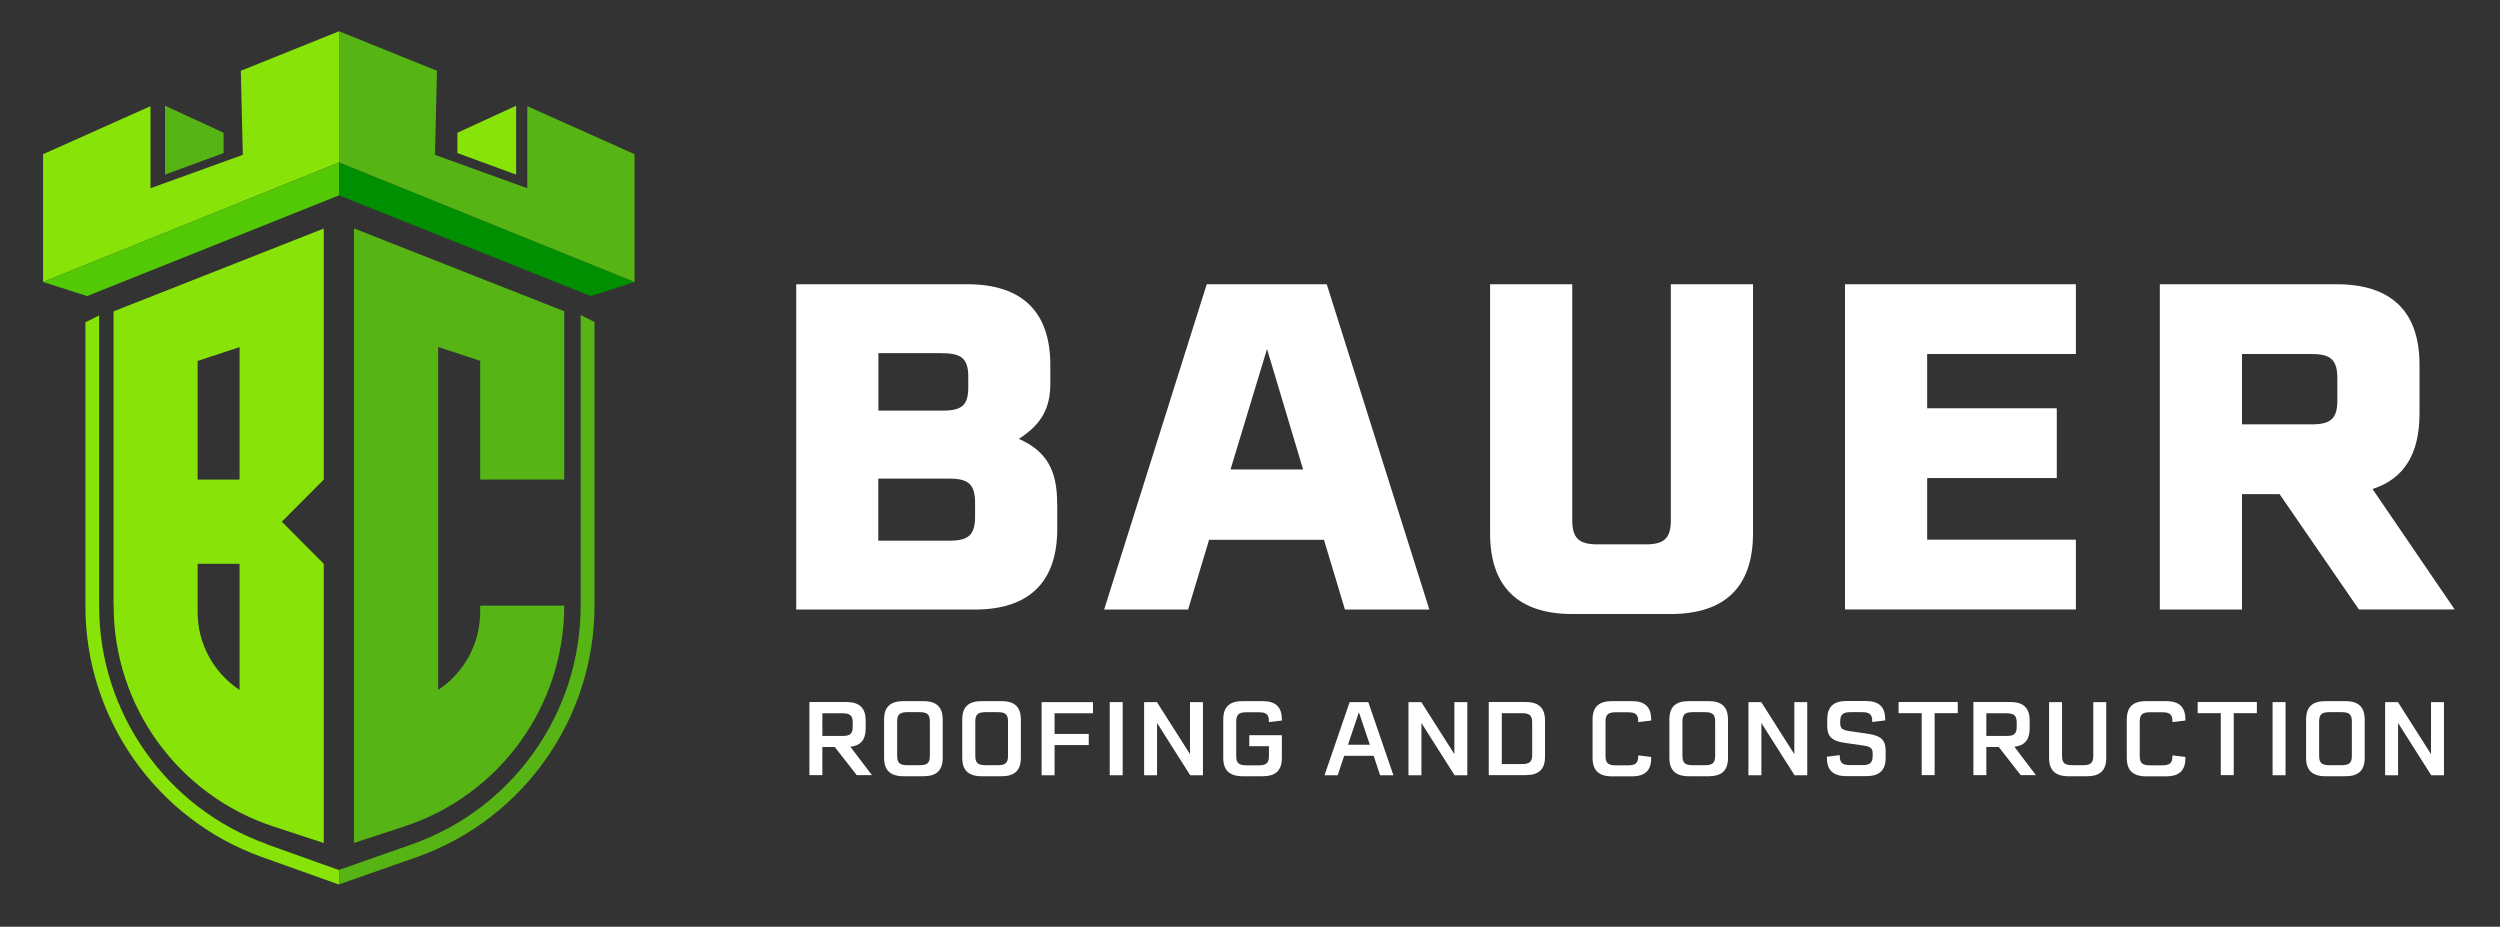
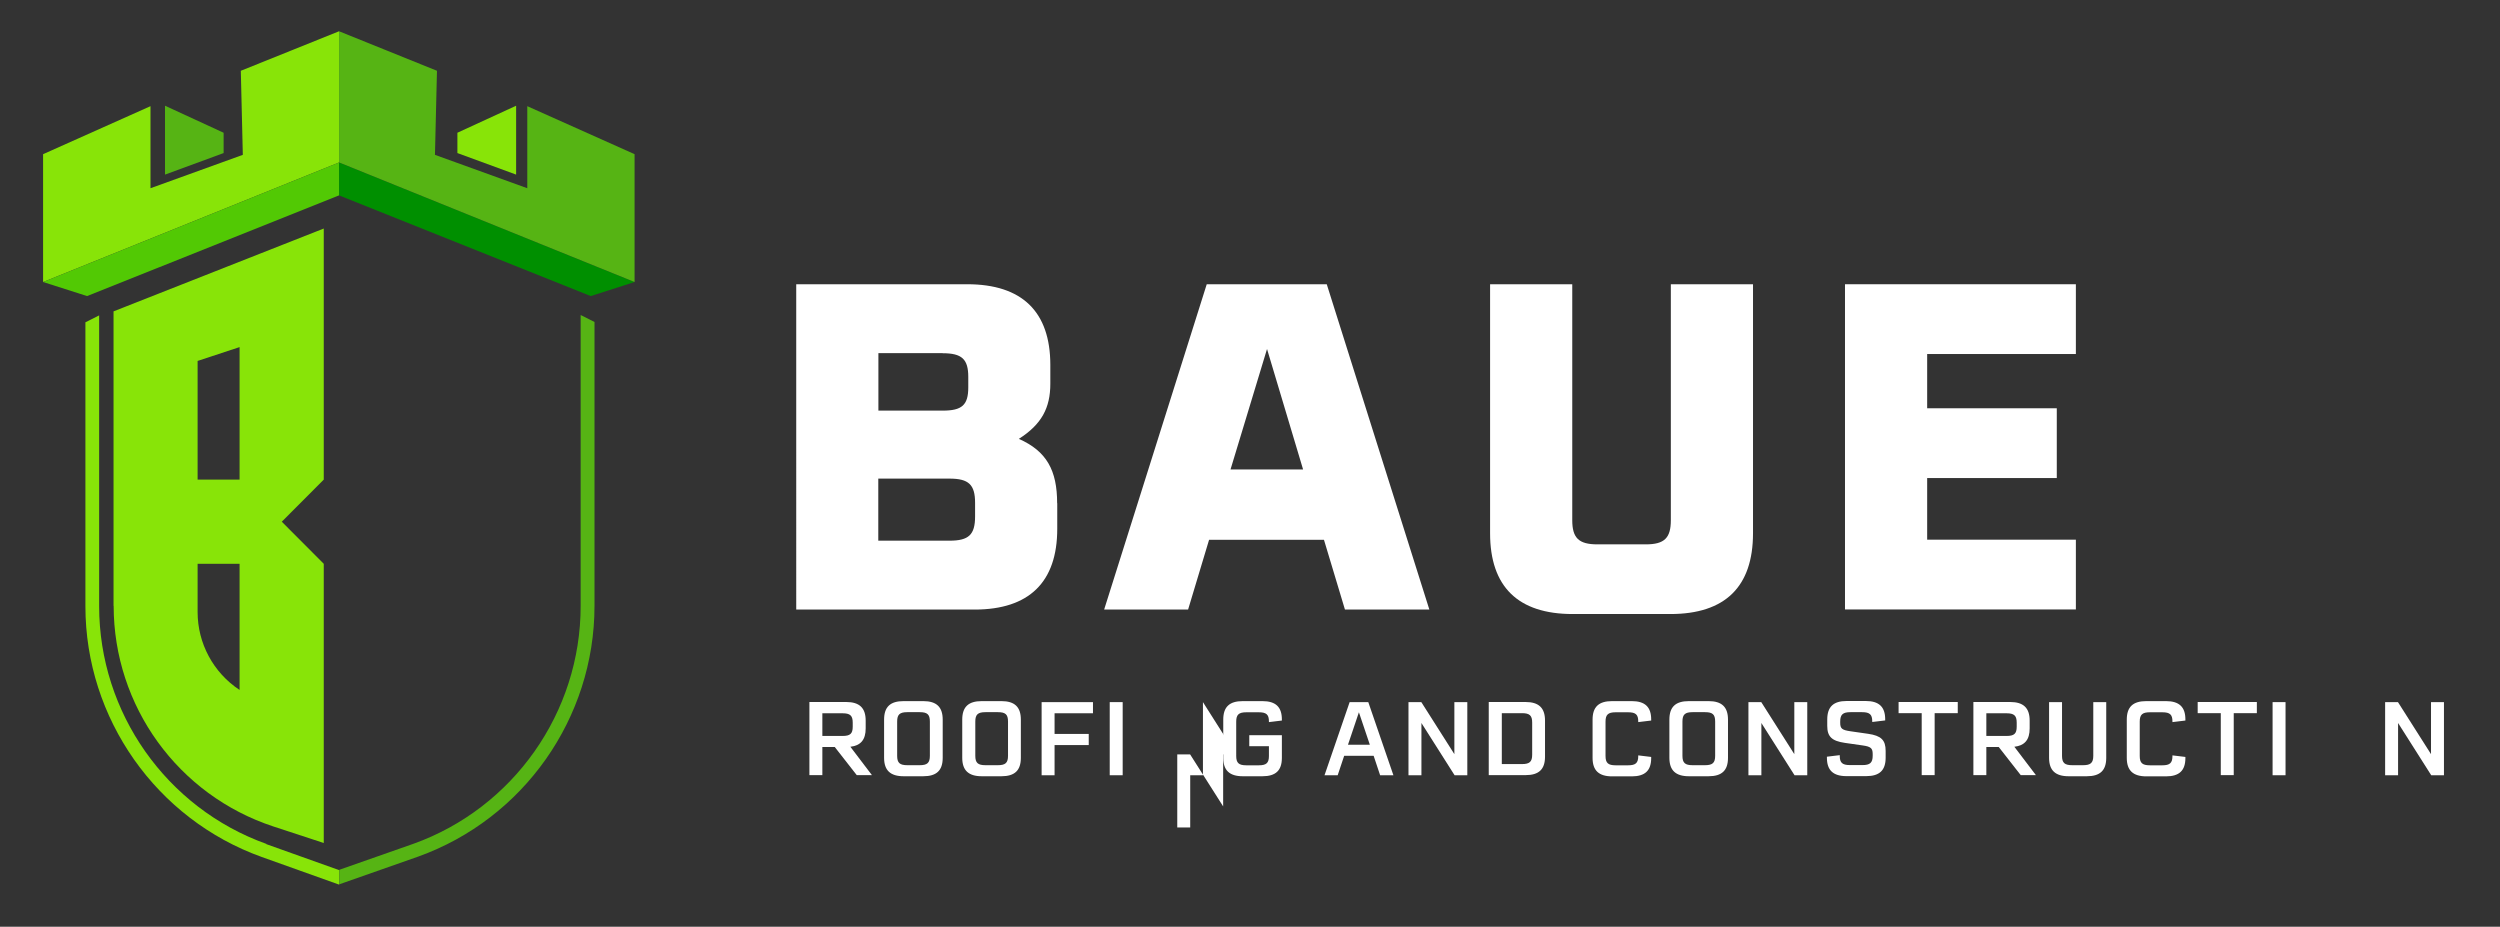
<svg xmlns="http://www.w3.org/2000/svg" id="Layer_1" version="1.1" viewBox="0 0 2239.3 830.1">
  <rect x="0" y="0" width="2239.3" height="830.1" fill="#333333" stroke="none" />
  <defs>
    <style>
      .st0 {
        fill: #88e408;
      }

      .st1 {
        fill: #fff;
      }

      .st2 {
        fill: #008f00;
      }

      .st3 {
        fill: #52c904;
      }

      .st4 {
        fill: #56b414;
      }

      .st5 {
        fill: #56b247;
      }
    </style>
  </defs>
  <path class="st0" d="M101.7,542.6v-263.7l188.3-74.2v224.9l-37.6,37.7,37.6,37.7v250.1l-45.1-14.8c-85.4-28.1-143.1-107.8-143.1-197.7ZM214.6,429.5v-118.6l-37.6,12.4v106.3h37.6ZM214.6,617.9v-112.9h-37.6v43.2c0,28.1,14.1,54.3,37.6,69.8h0Z" />
-   <path class="st4" d="M317.1,755.1V204.6l188.3,74.2v150.7h-75.3v-106.3l-37.6-12.4v307.1h0c23.5-15.4,37.6-41.7,37.6-69.8v-5.6h75.3c0,89.9-57.7,169.6-143.1,197.7l-45.1,14.8Z" />
  <path class="st4" d="M520.1,282.4v260.5c0,95.2-60.2,180.8-149.8,212.9l-66.4,23.3h0v13h0l70.6-24.8c94.5-33.9,158-124.1,158-224.5v-254.4l-12.3-6.2Z" />
  <path class="st0" d="M238.6,755.9c-89.6-32.1-149.8-117.7-149.8-212.9v-260.5l-12.3,6.2v254.4c0,100.4,63.5,190.6,157.9,224.5l69.4,24.8v-13l-65.3-23.3Z" />
  <polygon class="st0" points="303.7 28 215.7 63.4 217.5 138.7 134.8 168.6 134.8 95.1 38.6 138.1 38.6 252.6 303.7 145.5 303.7 28" />
  <polygon class="st3" points="38.6 252.6 78 265.2 303.7 175 303.7 145.5 38.6 252.6" />
  <polygon class="st5" points="303.7 408.6 303.7 408.4 303.7 408.2 303.7 408.6" />
  <polygon class="st2" points="303.7 145.5 303.7 175 529.1 265.2 568.4 252.6 303.7 145.5" />
  <polygon class="st4" points="200.3 118.9 147.8 94.7 147.8 156.4 200.3 137.1 200.3 118.9" />
  <polygon class="st0" points="462.3 94.7 409.7 118.9 409.7 137.1 462.3 156.4 462.3 94.7" />
  <g>
    <path class="st1" d="M947,450.8v22.9c0,47.8-25.3,72.3-74,72.3h-159.8V254.6h153.2c49,0,74.4,24.5,74.4,72.3v16.8c0,21.7-7.8,36.4-28.2,49.4,24.9,11,34.3,28.2,34.3,57.6ZM844.4,316.3h-57.6v51.5h57.6c17.2,0,22.9-4.9,22.9-20.8v-9.4c0-15.9-5.7-21.2-22.9-21.2ZM873.4,450.4c0-16.3-5.7-21.7-22.9-21.7h-63.8v55.6h63.8c17.2,0,22.9-5.3,22.9-21.7v-12.3Z" />
    <path class="st1" d="M1186,483.5h-103l-18.8,62.5h-75.2l91.9-291.4h107.5l91.9,291.4h-75.6l-18.8-62.5ZM1167.2,420.5l-32.3-107.9-32.7,107.9h65Z" />
    <path class="st1" d="M1570.2,477.7c0,47.8-24.9,72.3-74,72.3h-87.5c-49,0-74-24.5-74-72.3v-223.1h73.6v211.3c0,15.9,5.7,21.7,22.5,21.7h43.3c16.8,0,22.5-5.7,22.5-21.7v-211.3h73.6v223.1Z" />
    <path class="st1" d="M1726.2,317.1v48.6h116.1v62.5h-116.1v55.2h133.2v62.5h-206.8V254.6h206.8v62.5h-133.2Z" />
-     <path class="st1" d="M2041.7,442.6h-33.5v103.4h-73.6V254.6h158.2c49.4,0,74.4,24.5,74.4,72.3v43.7c0,36-13.9,58.4-42.1,67.4l73.6,107.9h-85.8l-71.1-103.4ZM2008.2,380.1h62.5c17.2,0,22.9-5.3,22.9-21.3v-20c0-16.3-5.7-21.7-22.9-21.7h-62.5v62.9Z" />
  </g>
  <g>
    <path class="st1" d="M747.8,669.1h-11.2v25.2h-11.6v-65.5h33c11.8,0,17.4,5.3,17.4,16.6v7.1c0,10.1-4.4,15.3-13.7,16.4l19.3,25.4h-13.6l-19.7-25.2ZM736.6,659.2h18.1c6.8,0,9.1-2,9.1-8.3v-3.6c0-6.3-2.3-8.4-9.1-8.4h-18.1v20.3Z" />
    <path class="st1" d="M844.4,644.6v34.2c0,11.3-5.5,16.5-17.4,16.5h-17.6c-11.9,0-17.5-5.3-17.5-16.5v-34.2c0-11.4,5.5-16.6,17.5-16.6h17.6c11.9,0,17.4,5.3,17.4,16.6ZM823.8,637.9h-11.1c-6.8,0-9.1,2.1-9.1,8.4v30.7c0,6.3,2.3,8.4,9.1,8.4h11.1c6.8,0,9.1-2.1,9.1-8.4v-30.7c0-6.3-2.2-8.4-9.1-8.4Z" />
    <path class="st1" d="M914.4,644.6v34.2c0,11.3-5.5,16.5-17.4,16.5h-17.6c-11.9,0-17.5-5.3-17.5-16.5v-34.2c0-11.4,5.5-16.6,17.5-16.6h17.6c11.9,0,17.4,5.3,17.4,16.6ZM893.8,637.9h-11.1c-6.8,0-9.1,2.1-9.1,8.4v30.7c0,6.3,2.3,8.4,9.1,8.4h11.1c6.8,0,9.1-2.1,9.1-8.4v-30.7c0-6.3-2.2-8.4-9.1-8.4Z" />
    <path class="st1" d="M944.6,638.8v18.6h30.6v10h-30.6v27h-11.6v-65.5h46v10h-34.5Z" />
    <path class="st1" d="M994,628.9h11.6v65.5h-11.6v-65.5Z" />
-     <path class="st1" d="M1077.5,628.9v65.5h-11.4l-29.7-46.8v46.8h-11.6v-65.5h11.5l29.6,46.6v-46.6h11.6Z" />
+     <path class="st1" d="M1077.5,628.9v65.5h-11.4v46.8h-11.6v-65.5h11.5l29.6,46.6v-46.6h11.6Z" />
    <path class="st1" d="M1136.6,646.8v-.6c0-6.1-2.2-8.2-9.1-8.2h-11.1c-6.8,0-9.1,2.1-9.1,8.4v30.7c0,6.3,2.3,8.4,9.1,8.4h11.1c6.8,0,9.1-2.1,9.1-8.3v-8.8h-17.6v-9.9h29.2v20.4c0,11.2-5.5,16.4-17.4,16.4h-17.6c-11.9,0-17.5-5.3-17.5-16.5v-34.2c0-11.4,5.5-16.6,17.5-16.6h17.6c11.9,0,17.4,5.3,17.4,16.4v1l-11.6,1.4Z" />
    <path class="st1" d="M1230.3,677h-26.3l-5.8,17.4h-11.8l22.5-65.5h16.7l22.5,65.5h-11.9l-5.8-17.4ZM1227,667.1l-9.8-29.1-9.8,29.1h19.6Z" />
    <path class="st1" d="M1314.3,628.9v65.5h-11.4l-29.7-46.8v46.8h-11.6v-65.5h11.5l29.6,46.6v-46.6h11.6Z" />
    <path class="st1" d="M1383.9,645.5v32.3c0,11.3-5.5,16.5-17.4,16.5h-33v-65.5h33c11.8,0,17.4,5.3,17.4,16.6ZM1372.4,647.2c0-6.3-2.3-8.4-9.1-8.4h-18.1v45.6h18.1c6.8,0,9.1-2.1,9.1-8.4v-28.8Z" />
    <path class="st1" d="M1426.5,678.8v-34.2c0-11.4,5.5-16.6,17.5-16.6h17.6c11.9,0,17.4,5.3,17.4,16.4v1l-11.6,1.4v-.6c0-6.1-2.2-8.2-9.1-8.2h-11.1c-6.8,0-9.1,2.1-9.1,8.4v30.7c0,6.3,2.3,8.4,9.1,8.4h11.1c6.8,0,9.1-2.1,9.1-8.3v-.6l11.6,1.4v1c0,11.2-5.5,16.4-17.4,16.4h-17.6c-11.9,0-17.5-5.3-17.5-16.5Z" />
    <path class="st1" d="M1547.8,644.6v34.2c0,11.3-5.5,16.5-17.4,16.5h-17.6c-11.9,0-17.5-5.3-17.5-16.5v-34.2c0-11.4,5.5-16.6,17.5-16.6h17.6c11.9,0,17.4,5.3,17.4,16.6ZM1527.2,637.9h-11.1c-6.8,0-9.1,2.1-9.1,8.4v30.7c0,6.3,2.3,8.4,9.1,8.4h11.1c6.8,0,9.1-2.1,9.1-8.4v-30.7c0-6.3-2.2-8.4-9.1-8.4Z" />
    <path class="st1" d="M1618.8,628.9v65.5h-11.4l-29.7-46.8v46.8h-11.6v-65.5h11.5l29.6,46.6v-46.6h11.6Z" />
    <path class="st1" d="M1636.4,678.8c0-.6,0-.7,0-1l11.5-1.4v.6c0,6.2,2.3,8.3,9.1,8.3h11.3c6.7,0,9.1-2.1,9.1-8.4v-1.6c0-5.1-1.8-6.6-9-7.6l-16-2.3c-11.6-1.7-15.7-5.6-15.7-15.2v-5.7c0-11.4,5.5-16.6,17.4-16.6h17.1c11.9,0,17.4,5.3,17.4,16.4v1l-11.6,1.4v-.6c0-6.1-2.3-8.2-9.1-8.2h-10.4c-6.8,0-9.2,2.1-9.2,8.4v1.1c0,5.2,1.6,6.5,9.1,7.6l16,2.3c11.6,1.7,15.6,5.6,15.6,15.3v6.1c0,11.3-5.5,16.5-17.4,16.5h-17.7c-11.9,0-17.5-5.3-17.5-16.4Z" />
    <path class="st1" d="M1753.7,638.8h-20.8v55.5h-11.6v-55.5h-20.7v-10h53v10Z" />
    <path class="st1" d="M1790.4,669.1h-11.2v25.2h-11.6v-65.5h33c11.8,0,17.4,5.3,17.4,16.6v7.1c0,10.1-4.4,15.3-13.7,16.4l19.3,25.4h-13.6l-19.7-25.2ZM1779.2,659.2h18.1c6.8,0,9.1-2,9.1-8.3v-3.6c0-6.3-2.3-8.4-9.1-8.4h-18.1v20.3Z" />
    <path class="st1" d="M1886.6,678.8c0,11.3-5.5,16.5-17.4,16.5h-16.3c-11.9,0-17.5-5.3-17.5-16.5v-49.9h11.6v48.1c0,6.3,2.3,8.4,9.1,8.4h9.8c6.7,0,9.1-2.1,9.1-8.4v-48.1h11.6v49.9Z" />
    <path class="st1" d="M1905,678.8v-34.2c0-11.4,5.5-16.6,17.5-16.6h17.6c11.9,0,17.4,5.3,17.4,16.4v1l-11.6,1.4v-.6c0-6.1-2.2-8.2-9.1-8.2h-11.1c-6.8,0-9.1,2.1-9.1,8.4v30.7c0,6.3,2.3,8.4,9.1,8.4h11.1c6.8,0,9.1-2.1,9.1-8.3v-.6l11.6,1.4v1c0,11.2-5.5,16.4-17.4,16.4h-17.6c-11.9,0-17.5-5.3-17.5-16.5Z" />
    <path class="st1" d="M2021.6,638.8h-20.8v55.5h-11.6v-55.5h-20.7v-10h53v10Z" />
    <path class="st1" d="M2035.6,628.9h11.6v65.5h-11.6v-65.5Z" />
-     <path class="st1" d="M2118.1,644.6v34.2c0,11.3-5.5,16.5-17.4,16.5h-17.6c-11.9,0-17.5-5.3-17.5-16.5v-34.2c0-11.4,5.5-16.6,17.5-16.6h17.6c11.9,0,17.4,5.3,17.4,16.6ZM2097.5,637.9h-11.1c-6.8,0-9.1,2.1-9.1,8.4v30.7c0,6.3,2.3,8.4,9.1,8.4h11.1c6.8,0,9.1-2.1,9.1-8.4v-30.7c0-6.3-2.2-8.4-9.1-8.4Z" />
    <path class="st1" d="M2189.1,628.9v65.5h-11.4l-29.7-46.8v46.8h-11.6v-65.5h11.5l29.6,46.6v-46.6h11.6Z" />
  </g>
  <polygon class="st4" points="303.7 28 391.4 63.4 389.6 138.7 472.3 168.6 472.3 95.1 568.4 138.1 568.4 252.6 568.4 252.6 303.7 145.5 303.7 28" />
</svg>